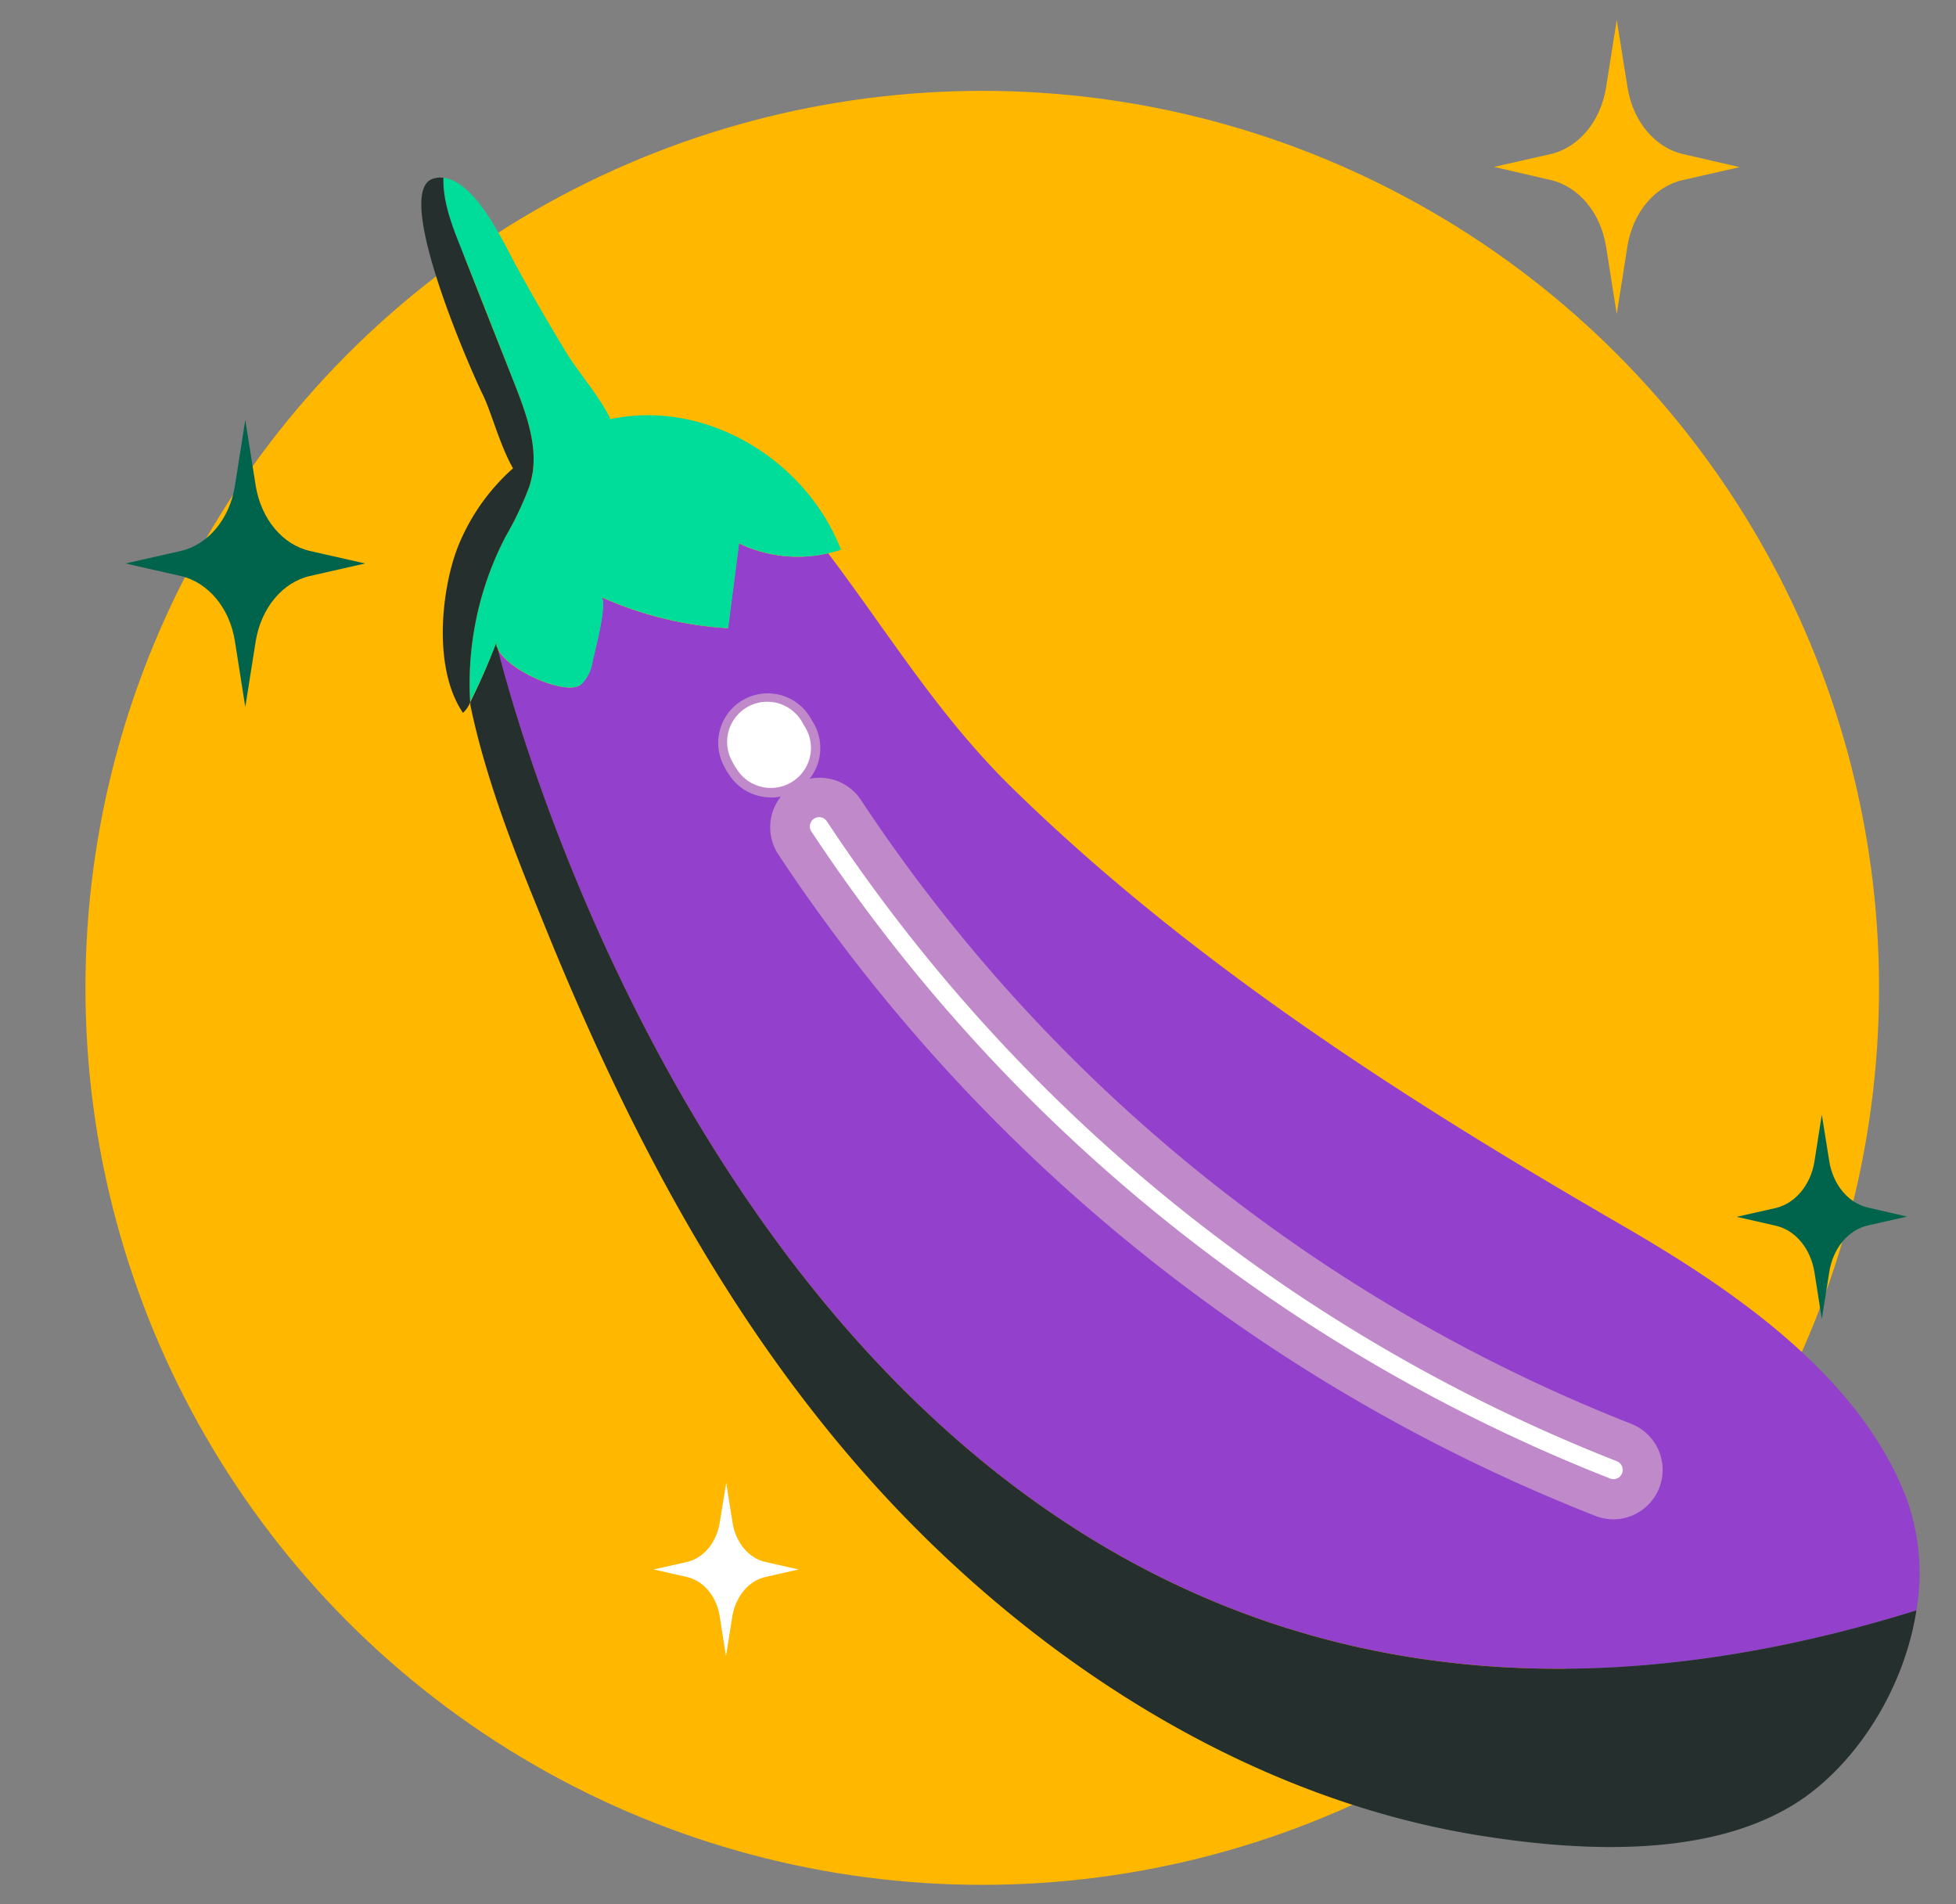
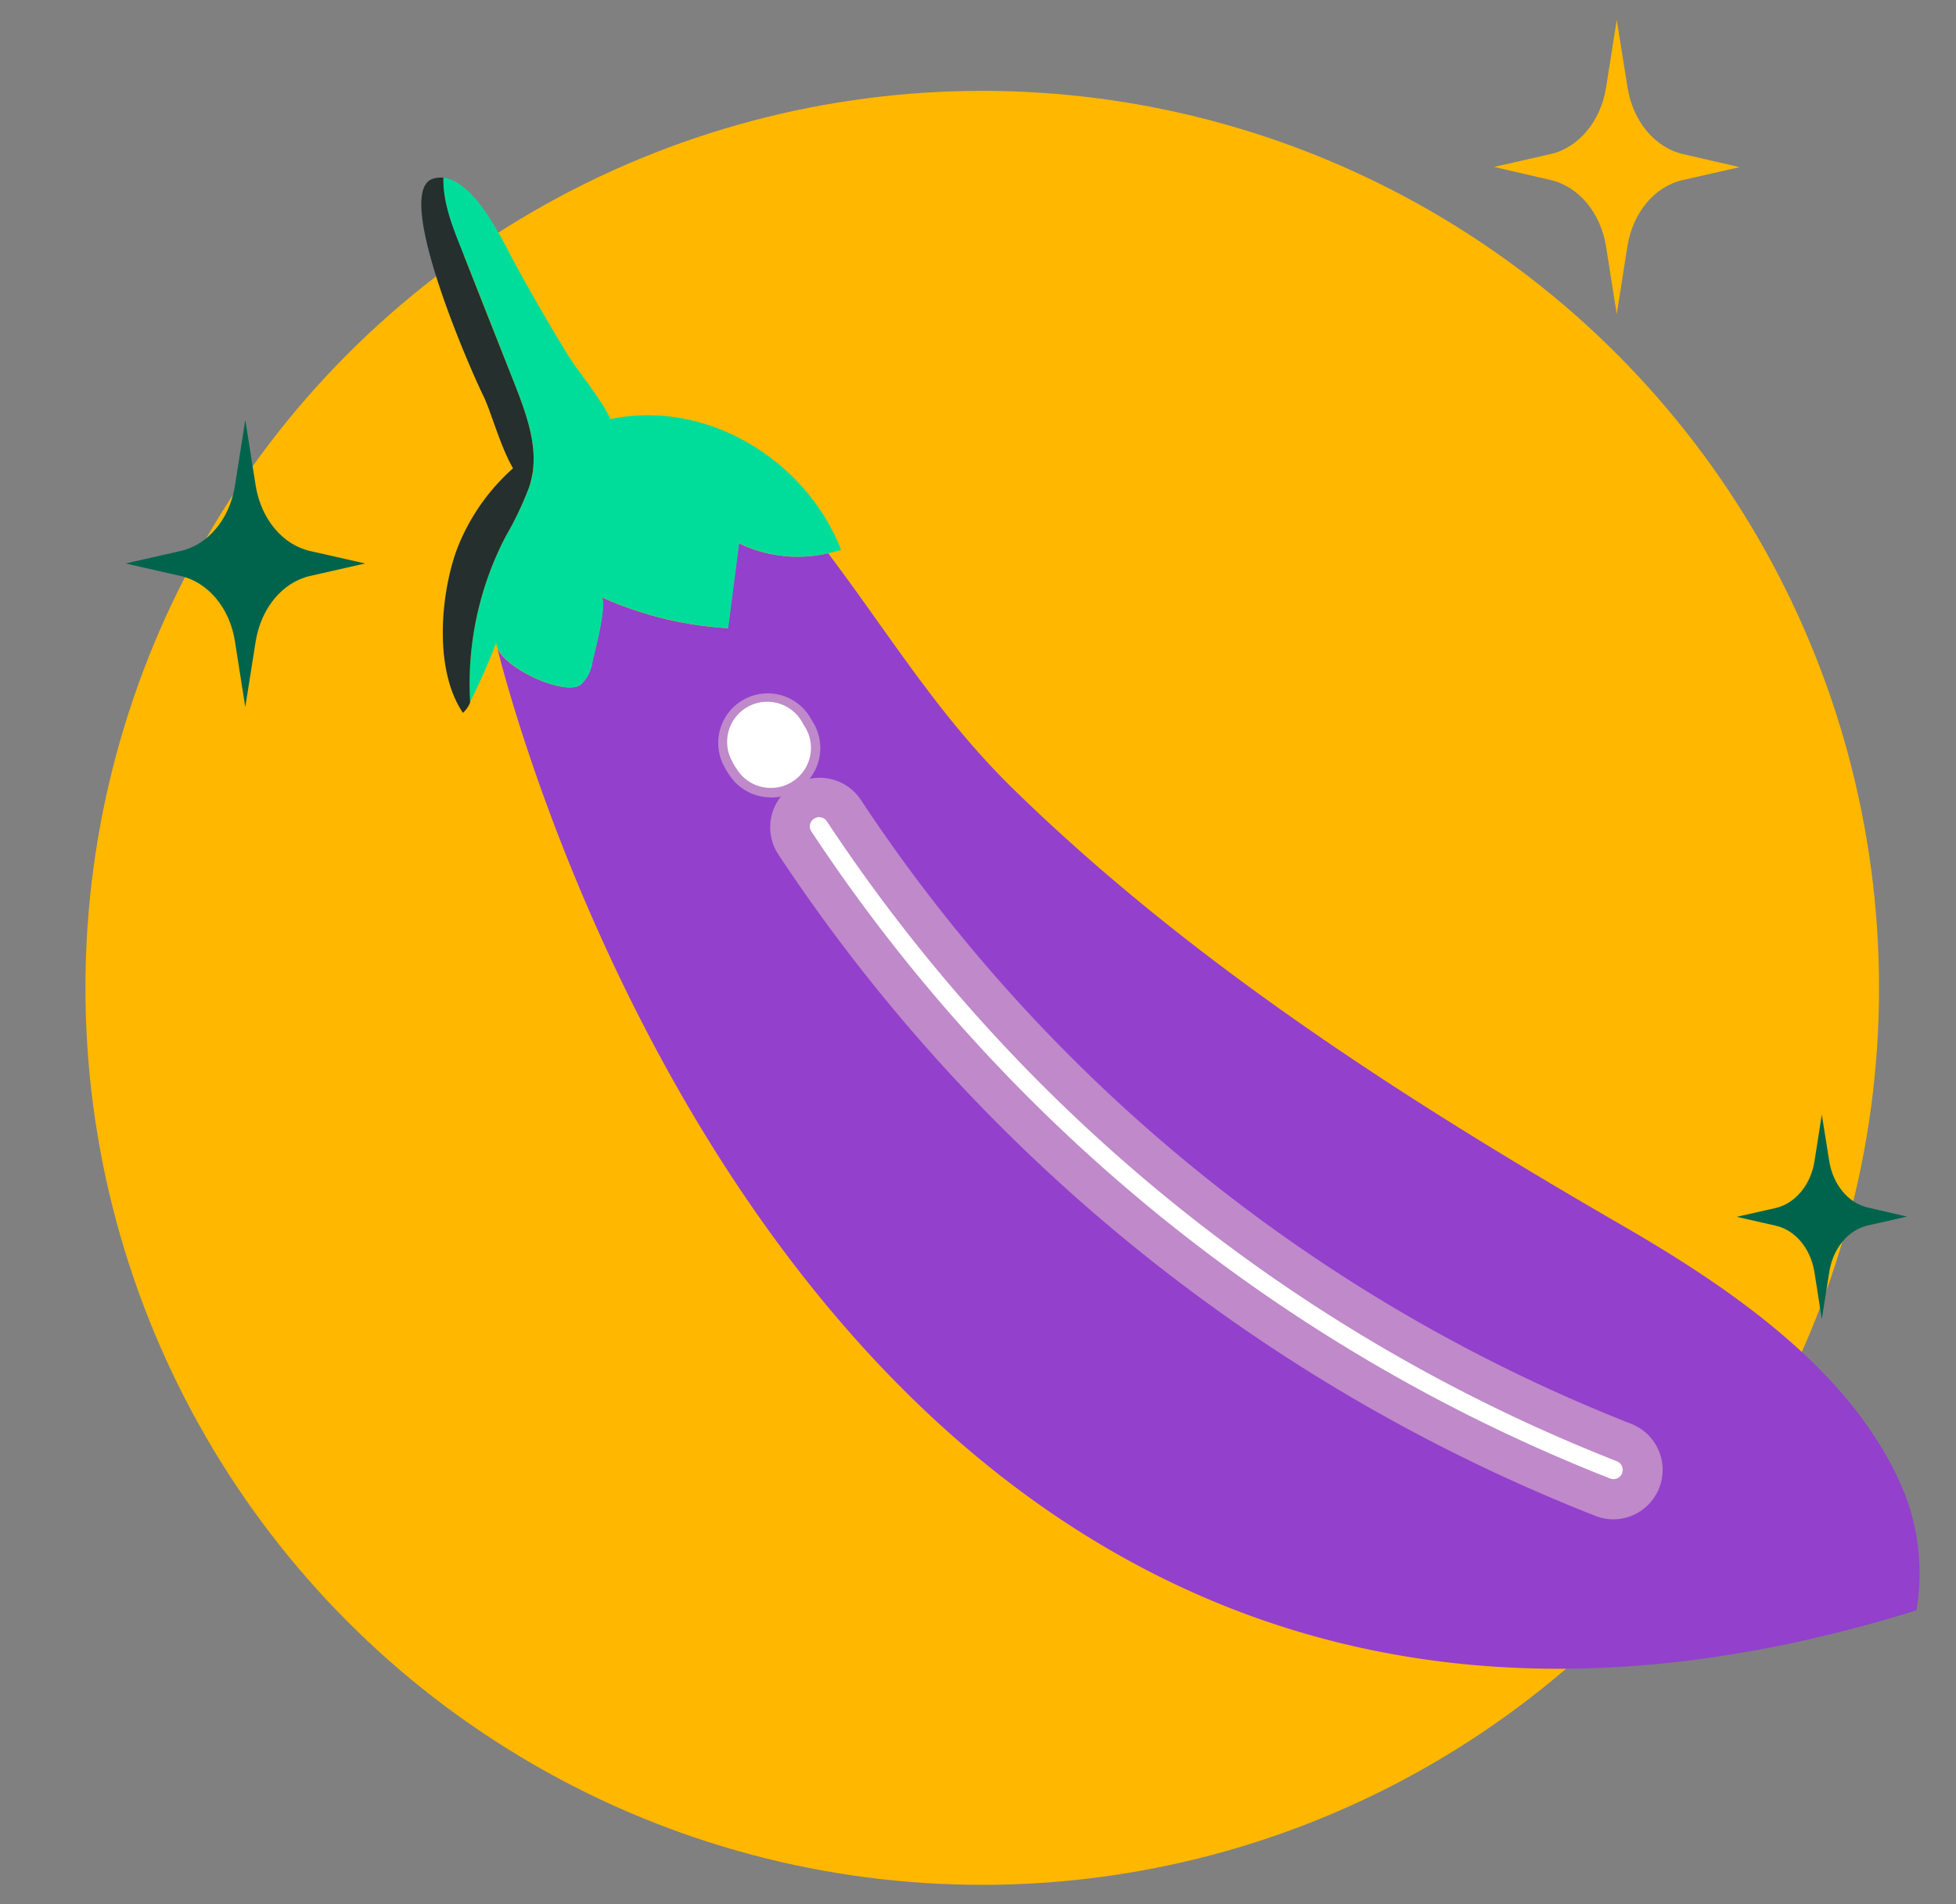
<svg xmlns="http://www.w3.org/2000/svg" id="el_FzsK0J5pM" data-name="图层 1" viewBox="0 0 337 328">
  <rect x="0" y="0" width="337" height="328" fill="#808080" stroke="none" />
  <style>@-webkit-keyframes kf_el_PHEqZZ7fbL_an_tf0jwt_sX{25%{opacity: 1;}33.33%{opacity: 0.3;}41.67%{opacity: 1;}0%{opacity: 1;}100%{opacity: 1;}}@keyframes kf_el_PHEqZZ7fbL_an_tf0jwt_sX{25%{opacity: 1;}33.33%{opacity: 0.3;}41.67%{opacity: 1;}0%{opacity: 1;}100%{opacity: 1;}}@-webkit-keyframes kf_el_EgVXMg1Ct8_an_oS3UgmAKI{41.67%{opacity: 1;}50%{opacity: 0.2;}58.33%{opacity: 1;}0%{opacity: 1;}100%{opacity: 1;}}@keyframes kf_el_EgVXMg1Ct8_an_oS3UgmAKI{41.67%{opacity: 1;}50%{opacity: 0.2;}58.33%{opacity: 1;}0%{opacity: 1;}100%{opacity: 1;}}@-webkit-keyframes kf_el_kyoybNOUwS_an_ZxPVaDFA5{16.67%{opacity: 1;}25%{opacity: 0.1;}33.33%{opacity: 1;}85%{opacity: 1;}91.67%{opacity: 0.1;}100%{opacity: 1;}0%{opacity: 1;}}@keyframes kf_el_kyoybNOUwS_an_ZxPVaDFA5{16.67%{opacity: 1;}25%{opacity: 0.1;}33.33%{opacity: 1;}85%{opacity: 1;}91.67%{opacity: 0.1;}100%{opacity: 1;}0%{opacity: 1;}}@-webkit-keyframes kf_el_3rHD1FibeB_an_8CFYIJ9fo{0%{opacity: 1;}6.67%{opacity: 0.1;}15%{opacity: 1;}60%{opacity: 1;}66.67%{opacity: 0.1;}73.33%{opacity: 1;}100%{opacity: 1;}}@keyframes kf_el_3rHD1FibeB_an_8CFYIJ9fo{0%{opacity: 1;}6.67%{opacity: 0.1;}15%{opacity: 1;}60%{opacity: 1;}66.67%{opacity: 0.1;}73.33%{opacity: 1;}100%{opacity: 1;}}#el_FzsK0J5pM *{-webkit-animation-duration: 2s;animation-duration: 2s;-webkit-animation-iteration-count: infinite;animation-iteration-count: infinite;-webkit-animation-timing-function: cubic-bezier(0, 0, 1, 1);animation-timing-function: cubic-bezier(0, 0, 1, 1);}#el_8aKI6FGIrz{fill: #ffb700;}#el_ANNEa1yTlE{fill: #9340cd;}#el_H3KkdxSbwL{fill: #242f2e;}#el_T4nB3gl1Kj{fill: #00dd9b;}#el_DWvFS5YjCm{fill: #242f2e;}#el_ZzYR3mLCvJ{fill: #00dd9b;}#el_ZxVxmwf-IV{fill: #bf89ca;}#el_a9rm5BFL8M{fill: #bf89ca;}#el_4cje71E79s{fill: #fff;}#el_dOiGrxeWlg{fill: #fff;}#el_3rHD1FibeB{fill: #00644c;-webkit-animation-fill-mode: backwards;animation-fill-mode: backwards;opacity: 1;-webkit-animation-name: kf_el_3rHD1FibeB_an_8CFYIJ9fo;animation-name: kf_el_3rHD1FibeB_an_8CFYIJ9fo;-webkit-animation-timing-function: cubic-bezier(0, 0, 1, 1);animation-timing-function: cubic-bezier(0, 0, 1, 1);}#el_kyoybNOUwS{fill: #00644c;-webkit-animation-fill-mode: backwards;animation-fill-mode: backwards;opacity: 1;-webkit-animation-name: kf_el_kyoybNOUwS_an_ZxPVaDFA5;animation-name: kf_el_kyoybNOUwS_an_ZxPVaDFA5;-webkit-animation-timing-function: cubic-bezier(0, 0, 1, 1);animation-timing-function: cubic-bezier(0, 0, 1, 1);}#el_EgVXMg1Ct8{fill: #ffb700;-webkit-animation-fill-mode: backwards;animation-fill-mode: backwards;opacity: 1;-webkit-animation-name: kf_el_EgVXMg1Ct8_an_oS3UgmAKI;animation-name: kf_el_EgVXMg1Ct8_an_oS3UgmAKI;-webkit-animation-timing-function: cubic-bezier(0, 0, 1, 1);animation-timing-function: cubic-bezier(0, 0, 1, 1);}#el_PHEqZZ7fbL{fill: #fff;-webkit-animation-fill-mode: backwards;animation-fill-mode: backwards;opacity: 1;-webkit-animation-name: kf_el_PHEqZZ7fbL_an_tf0jwt_sX;animation-name: kf_el_PHEqZZ7fbL_an_tf0jwt_sX;-webkit-animation-timing-function: cubic-bezier(0, 0, 1, 1);animation-timing-function: cubic-bezier(0, 0, 1, 1);}</style>
  <defs />
  <title>hygiene-tips-img4</title>
  <circle cx="169.23" cy="170.16" r="154.51" id="el_8aKI6FGIrz" />
  <g id="el_kyJdAp-nXx">
    <path d="M328.37,257.83a37.88,37.88,0,0,1,1.81,19.56C145.63,334.85,89.82,128.11,85.7,111.7c1.71,3.79,11.78,8.21,14.36,6.23a6.76,6.76,0,0,0,2-4c.28-1.24,2.75-10.53,1.44-11.12a61.8,61.8,0,0,0,21.91,5.4l1.89-14.62a23.26,23.26,0,0,0,15.38,1.71c10.58,14,19,28,31.85,40.56,30.88,30.18,68,53.84,104.91,75.19C298.23,221.92,320.13,236.67,328.37,257.83Z" id="el_ANNEa1yTlE" />
-     <path d="M330.18,277.39c-1.88,12.06-8.64,23.82-17.65,31-15.17,12.07-39.7,10.67-57.8,7.75-42.36-6.85-81-33.12-108.41-65.34-22.94-26.92-39.08-58.35-52.3-90.91-2.89-7.14-7-16.92-10.12-27.3-1.11-3.67-2.09-7.41-2.86-11.14v-.55a106.28,106.28,0,0,0,4.45-10.22,2.46,2.46,0,0,0,.25,1C89.82,128.11,145.63,334.85,330.18,277.39Z" id="el_H3KkdxSbwL" />
    <path d="M144.9,94.7c-5.24-13.45-18.79-23-32.84-23.17a31.78,31.78,0,0,0-6.88.66v0c-1.91-4-5.6-8.12-7.6-11.45-3.09-5.09-6.08-10.22-8.91-15.45-2-3.66-6.75-14.07-12.27-14.66-.13,3.94,1.38,8,2.87,11.72Q84,54.18,88.63,66.06c1.5,3.82,3,7.81,3.27,11.81l0,0a17.11,17.11,0,0,1,0,2.48c0,.47-.1.93-.18,1.4a15.82,15.82,0,0,1-.54,2.13h0a56.74,56.74,0,0,1-4,8.41A54.73,54.73,0,0,0,81,120.89a105.24,105.24,0,0,0,4.5-10.2l.25,1c1.71,3.79,11.78,8.23,14.36,6.23a6.76,6.76,0,0,0,2-4c.28-1.24,2.75-10.53,1.44-11.12a61.8,61.8,0,0,0,21.91,5.4l1.89-14.62a23.3,23.3,0,0,0,15.37,1.71v0A20.56,20.56,0,0,0,144.9,94.7Z" id="el_T4nB3gl1Kj" />
    <path d="M91.9,77.89c-.27-4-1.77-8-3.27-11.83q-4.69-11.87-9.37-23.73c-1.49-3.72-3-7.78-2.87-11.72a4.45,4.45,0,0,0-1.74.16l-.27.1C67.92,33.57,80.83,63.2,83.19,68c1.44,2.9,2.91,8.67,5.2,12.67h0A35.85,35.85,0,0,0,79,93.92c-2.8,6.87-4.64,20.87.76,28.87A4.76,4.76,0,0,0,81,121l-.09-.46h0L81,121v-.1a54.82,54.82,0,0,1,6.16-28.57,56.9,56.9,0,0,0,4-8.42h0a15.82,15.82,0,0,0,.54-2.13,8.27,8.27,0,0,0,.18-1.39h0A17.11,17.11,0,0,0,91.9,77.89Z" id="el_DWvFS5YjCm" />
    <path d="M85.7,111.7a2.46,2.46,0,0,1-.25-1S85.53,111,85.7,111.7Z" id="el_ZzYR3mLCvJ" />
    <path d="M278,261.71a8.35,8.35,0,0,1-3.09-.58A300.55,300.55,0,0,1,134.1,147.18a8.52,8.52,0,0,1,14.24-9.37A283.3,283.3,0,0,0,281,245.24a8.52,8.52,0,0,1-3,16.47Z" id="el_ZxVxmwf-IV" />
    <path d="M132.79,137.35a8.53,8.53,0,0,1-7.23-4c-.15-.22-.3-.44-.44-.68l-.38-.7a8.53,8.53,0,0,1,14.83-8.42l.24.41.25.42a8.52,8.52,0,0,1-7.27,13Z" id="el_a9rm5BFL8M" />
    <path d="M278,254.79a1.66,1.66,0,0,1-.58-.11A293.46,293.46,0,0,1,139.89,143.37a1.6,1.6,0,1,1,2.55-1.93l.12.18a290.22,290.22,0,0,0,136,110.08,1.6,1.6,0,0,1-.58,3.09Z" id="el_4cje71E79s" />
    <path d="M132.79,135.72a6.88,6.88,0,0,1-5.88-3.29c-.14-.19-.27-.39-.39-.59s-.23-.41-.33-.62a6.91,6.91,0,1,1,12-6.86h0c.09.15.17.3.24.44l.27.43a6.87,6.87,0,0,1-2.26,9.46l0,0A6.8,6.8,0,0,1,132.79,135.72Z" id="el_dOiGrxeWlg" />
  </g>
  <path id="el_3rHD1FibeB" d="M53.42,99.21l9.49-2.15-9.49-2.15C48.67,93.84,45,89.39,44.06,83.7l-1.8-11.36L40.47,83.7c-.9,5.69-4.61,10.14-9.36,11.21l-9.49,2.15,9.49,2.15c4.75,1.08,8.46,5.52,9.36,11.21l1.79,11.37,1.8-11.37C45,104.73,48.67,100.29,53.42,99.21Z" />
  <path id="el_kyoybNOUwS" d="M321.81,211.09l6.75-1.53L321.81,208c-3.37-.77-6-3.93-6.65-8L313.88,192l-1.27,8.08c-.64,4-3.28,7.2-6.66,8l-6.74,1.52,6.74,1.53c3.38.77,6,3.93,6.66,8l1.27,8.08,1.28-8.08C315.8,215,318.44,211.86,321.81,211.09Z" />
  <path id="el_EgVXMg1Ct8" d="M290,31l9.72-2.21L290,26.55c-4.86-1.1-8.67-5.66-9.59-11.48L278.55,3.43l-1.84,11.64c-.92,5.82-4.73,10.38-9.59,11.48l-9.72,2.2L267.12,31c4.86,1.1,8.67,5.65,9.59,11.48l1.84,11.64,1.83-11.64C281.3,36.61,285.11,32.06,290,31Z" />
-   <path id="el_PHEqZZ7fbL" d="M131.86,271.64l5.73-1.3-5.73-1.29c-2.87-.65-5.11-3.34-5.65-6.77l-1.09-6.87L124,262.28c-.54,3.43-2.79,6.12-5.65,6.77l-5.73,1.29,5.73,1.3c2.86.65,5.11,3.34,5.65,6.77l1.08,6.86,1.09-6.86C126.75,275,129,272.29,131.86,271.64Z" />
</svg>